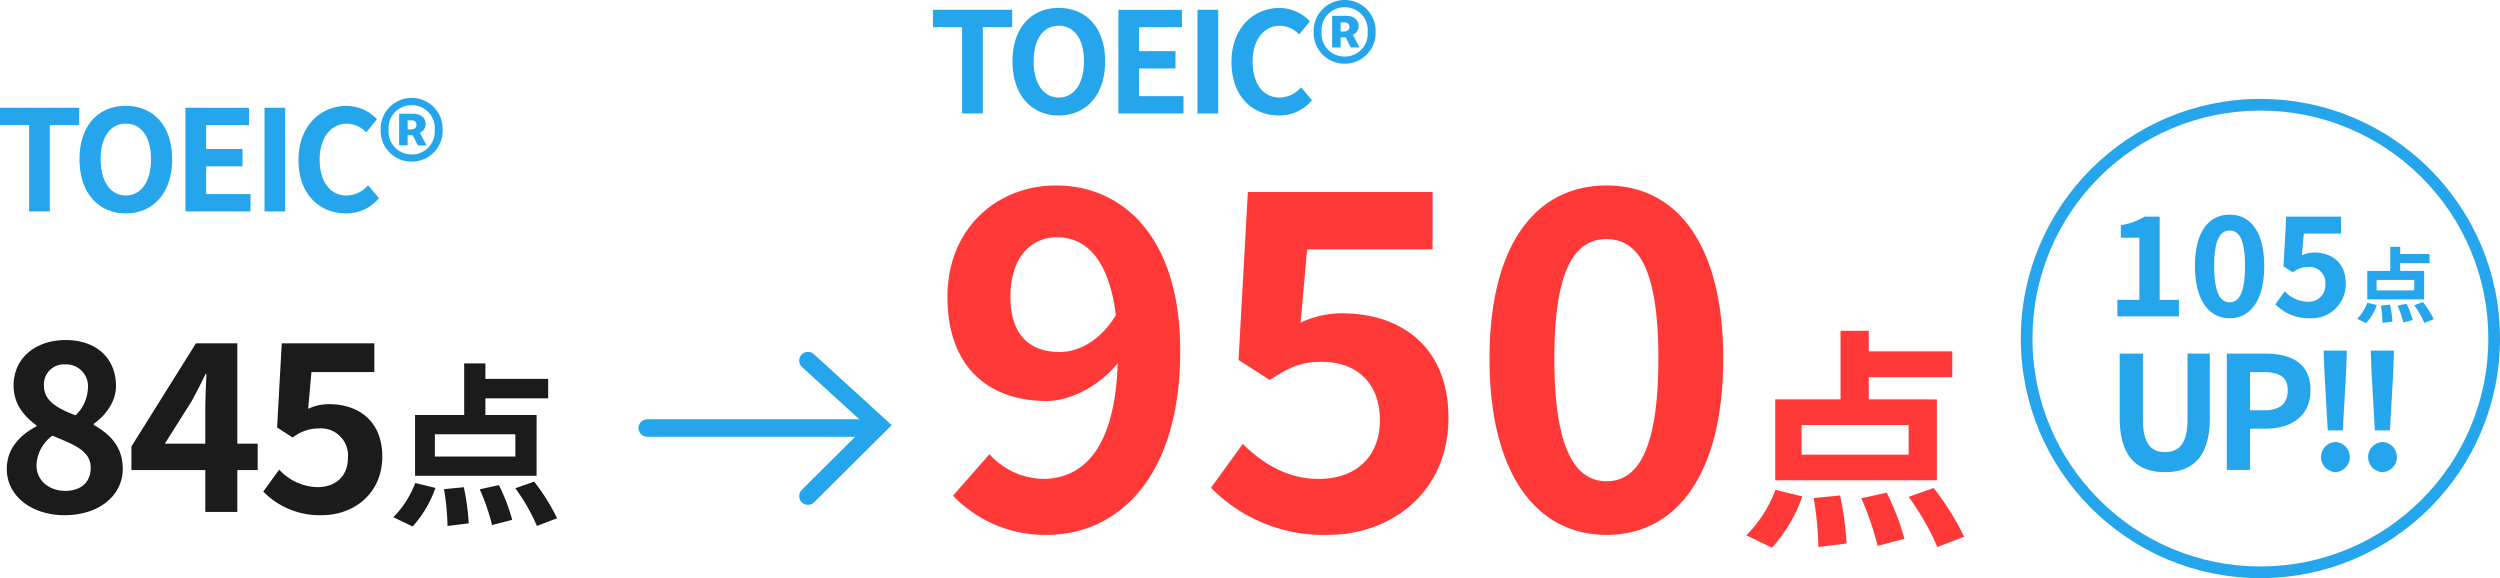
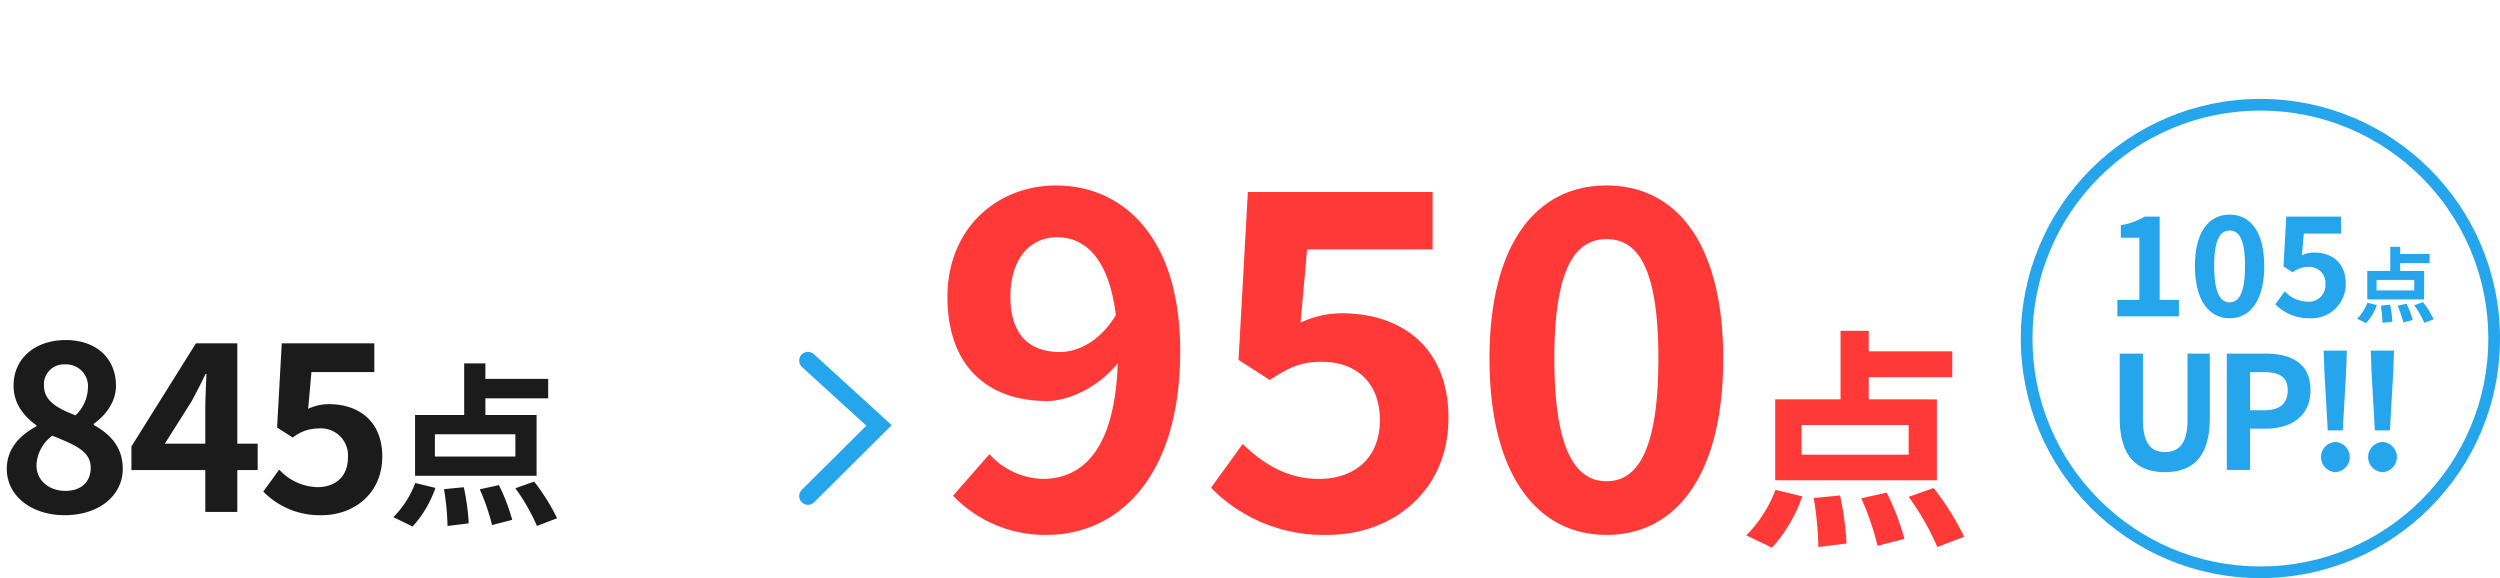
<svg xmlns="http://www.w3.org/2000/svg" width="428.734" height="99.144" viewBox="0 0 428.734 99.144">
  <g id="グループ_99562" data-name="グループ 99562" transform="translate(-553.72 -11871.304)">
    <path id="パス_75896" data-name="パス 75896" d="M1.945,0H12.5V-2.823H9.2V-17.1H6.618a11.385,11.385,0,0,1-4.08,1.471v2.158H5.716v10.65H1.945ZM21.2.332c3.605,0,5.93-3.155,5.93-8.966,0-5.764-2.324-8.8-5.93-8.8s-5.954,3.012-5.954,8.8C15.251-2.823,17.6.332,21.2.332Zm0-2.728c-1.518,0-2.657-1.471-2.657-6.238,0-4.744,1.139-6.072,2.657-6.072s2.633,1.328,2.633,6.072C23.838-3.866,22.723-2.4,21.2-2.4ZM34.962.332a5.838,5.838,0,0,0,6.143-5.954c0-3.653-2.467-5.313-5.408-5.313a4.911,4.911,0,0,0-2.111.474l.332-3.724H40.3V-17.1H30.906l-.474,8.539,1.589,1.02a4.2,4.2,0,0,1,2.633-.925A2.741,2.741,0,0,1,37.619-5.5a2.834,2.834,0,0,1-3.107,2.989,5.456,5.456,0,0,1-3.866-1.779l-1.613,2.23A8,8,0,0,0,34.962.332ZM52.853-4.447H46.395V-6.234h6.459Zm1.7-3.335H50.447V-9.118h5.037V-10.68H50.447v-1.238h-1.7v4.137H44.8V-2.9h9.751ZM44.608,1.168a8.986,8.986,0,0,0,1.829-3.1l-1.618-.394A7.749,7.749,0,0,1,43.06.422Zm2.519-3a20.142,20.142,0,0,1,.281,2.955l1.7-.211a18.851,18.851,0,0,0-.394-2.9ZM50-1.815a17.436,17.436,0,0,1,.985,2.871L52.6.633a15.273,15.273,0,0,0-1.069-2.786ZM52.853-1.9a15.56,15.56,0,0,1,1.731,3.025L56.2.507a16.444,16.444,0,0,0-1.843-2.941ZM10.1,26.724c4.874,0,7.7-2.719,7.7-9.343V6.4H13.974V17.731c0,4.147-1.508,5.547-3.877,5.547-2.316,0-3.77-1.4-3.77-5.547V6.4H2.343V17.381C2.343,24,5.25,26.724,10.1,26.724Zm10.609-.377h3.985V19.266h2.666c4.281,0,7.7-2.046,7.7-6.6,0-4.712-3.393-6.274-7.808-6.274H20.706Zm3.985-10.232V9.572h2.262c2.746,0,4.2.781,4.2,3.1,0,2.289-1.319,3.446-4.066,3.446Zm13.328,3.446H40.6l.565-9.936L41.3,5.884H37.319l.135,3.743Zm1.292,7.162a2.587,2.587,0,0,0,0-5.17,2.589,2.589,0,0,0,0,5.17ZM46.1,19.562h2.585l.565-9.936.135-3.743H45.4l.135,3.743Zm1.292,7.162a2.587,2.587,0,0,0,0-5.17,2.589,2.589,0,0,0,0,5.17Z" transform="translate(914.892 11925.549)" fill="#24a5ec" />
    <g id="楕円形_692_のコピー_2" data-name="楕円形 692 のコピー 2" transform="translate(900.274 11888.268)" fill="none">
      <path d="M41.09,0A41.09,41.09,0,1,1,0,41.09,41.09,41.09,0,0,1,41.09,0Z" stroke="none" />
      <path d="M 41.09 2 C 35.812 2 30.693 3.033 25.875 5.071 C 21.22 7.04 17.04 9.859 13.449 13.449 C 9.859 17.04 7.04 21.22 5.071 25.875 C 3.033 30.693 2 35.812 2 41.09 C 2 46.368 3.033 51.487 5.071 56.305 C 7.04 60.96 9.859 65.14 13.449 68.731 C 17.04 72.321 21.22 75.14 25.875 77.109 C 30.693 79.147 35.812 80.18 41.09 80.18 C 46.368 80.18 51.487 79.147 56.305 77.109 C 60.96 75.14 65.14 72.321 68.731 68.731 C 72.321 65.14 75.14 60.96 77.109 56.305 C 79.147 51.487 80.18 46.368 80.18 41.09 C 80.18 35.812 79.147 30.693 77.109 25.875 C 75.14 21.22 72.321 17.04 68.731 13.449 C 65.14 9.859 60.96 7.04 56.305 5.071 C 51.487 3.033 46.368 2 41.09 2 M 41.09 0 C 63.783 0 82.18 18.397 82.18 41.09 C 82.18 63.783 63.783 82.18 41.09 82.18 C 18.397 82.18 0 63.783 0 41.09 C 0 18.397 18.397 0 41.09 0 Z" stroke="none" fill="#24a5ec" />
    </g>
    <path id="パス_75897" data-name="パス 75897" d="M14-39.68c0-6.88,3.6-10.24,8-10.24,4.88,0,8.88,3.68,10.08,13.36-2.72,4.48-6.48,6.32-9.6,6.32C17.28-30.24,14-33.2,14-39.68Zm6.24,40.8c11.92,0,22.88-9.52,22.88-31.52,0-19.84-10.08-28.4-21.28-28.4C11.68-58.8,3.2-51.44,3.2-39.68c0,12.08,7.12,17.84,17.04,17.84,3.84,0,8.88-2.4,12.16-6.48C31.92-13.44,26.32-8.48,19.52-8.48a12.775,12.775,0,0,1-9.12-4.24L4.16-5.6A21.816,21.816,0,0,0,20.24,1.12Zm48.16,0c10.96,0,20.72-7.36,20.72-20.08,0-12.32-8.32-17.92-18.24-17.92a16.565,16.565,0,0,0-7.12,1.6l1.12-12.56H86.4v-9.84H54.72l-1.6,28.8,5.36,3.44c3.44-2.24,5.36-3.12,8.88-3.12,6,0,10,3.6,10,10,0,6.48-4.32,10.08-10.48,10.08-5.52,0-9.68-2.72-13.04-6L48.4-6.96A26.982,26.982,0,0,0,68.4,1.12Zm47.84,0c12.16,0,20-10.64,20-30.24,0-19.44-7.84-29.68-20-29.68S96.16-48.64,96.16-29.12C96.16-9.52,104.08,1.12,116.24,1.12Zm0-9.2c-5.12,0-8.96-4.96-8.96-21.04,0-16,3.84-20.48,8.96-20.48s8.88,4.48,8.88,20.48C125.12-13.04,121.36-8.08,116.24-8.08Zm51.8-4.56H149.68v-5.08h18.36Zm4.84-9.48H161.2v-3.8h14.32v-4.44H161.2v-3.52h-4.84v11.76h-11.2V-8.24h27.72ZM144.6,3.32a25.543,25.543,0,0,0,5.2-8.8L145.2-6.6a22.028,22.028,0,0,1-5,7.8Zm7.16-8.52a57.257,57.257,0,0,1,.8,8.4l4.84-.6a53.587,53.587,0,0,0-1.12-8.24Zm8.16.04A49.567,49.567,0,0,1,162.72,3l4.6-1.2a43.415,43.415,0,0,0-3.04-7.92Zm8.12-.24a44.232,44.232,0,0,1,4.92,8.6l4.6-1.76a46.745,46.745,0,0,0-5.24-8.36Z" transform="translate(713 11961.912)" fill="#ff3838" />
-     <path id="シェイプ_692_のコピー_2" data-name="シェイプ 692 のコピー 2" d="M0,0H36.07" transform="translate(664.715 11944.709)" fill="none" stroke="#24a5ec" stroke-linecap="round" stroke-width="3" />
    <path id="シェイプ_693_のコピー_2" data-name="シェイプ 693 のコピー 2" d="M1260.63,9172.024l12.191,11.117-12.191,12.118" transform="translate(-568.355 2761.119)" fill="none" stroke="#24a5ec" stroke-linecap="round" stroke-width="3" />
    <path id="パス_75898" data-name="パス 75898" d="M11.789.561c6.015,0,9.984-3.448,9.984-7.939,0-3.889-2.286-6.015-4.972-7.538v-.2c1.885-1.323,3.809-3.649,3.809-6.5,0-4.731-3.368-7.859-8.621-7.859-5.132,0-8.942,3.047-8.942,7.819,0,3.047,1.684,5.173,3.93,6.816v.16c-2.727,1.443-5.092,3.729-5.092,7.3C1.885-2.727,6.135.561,11.789.561ZM13.673-16.56c-3.087-1.2-5.413-2.446-5.413-5.092A3.418,3.418,0,0,1,11.869-25.3a3.748,3.748,0,0,1,3.93,4.09A6.816,6.816,0,0,1,13.673-16.56ZM11.949-3.609c-2.767,0-4.972-1.724-4.972-4.411A6.582,6.582,0,0,1,9.7-13.072c3.809,1.564,6.576,2.606,6.576,5.493C16.279-5.012,14.475-3.609,11.949-3.609Zm17.041-8.1,4.611-7.3c.842-1.6,1.644-3.087,2.366-4.651h.16c-.08,1.724-.2,4.451-.2,6.175v5.774ZM35.927,0H41.42V-7.177h3.488v-4.531H41.42v-17.2h-7.1L23.256-11.227v4.05H35.927ZM55.9.561C61.388.561,66.28-3.128,66.28-9.5c0-6.175-4.17-8.982-9.142-8.982a8.3,8.3,0,0,0-3.569.8l.561-6.3H64.917V-28.91H49.039l-.8,14.435,2.686,1.724a7.1,7.1,0,0,1,4.451-1.564A4.634,4.634,0,0,1,60.386-9.3c0,3.248-2.165,5.052-5.253,5.052A9.223,9.223,0,0,1,48.6-7.258L45.871-3.488A13.524,13.524,0,0,0,55.9.561ZM89.105-9.5H75.3v-3.819h13.8Zm3.639-7.127H83.963v-2.857H94.729v-3.338H83.963v-2.646H80.324v8.841H71.9V-6.195h20.84ZM71.483,2.5A19.2,19.2,0,0,0,75.392-4.12l-3.458-.842A16.561,16.561,0,0,1,68.175.9Zm5.383-6.405a43.046,43.046,0,0,1,.6,6.315l3.639-.451a40.288,40.288,0,0,0-.842-6.195ZM83-3.879a37.265,37.265,0,0,1,2.105,6.135l3.458-.9A32.641,32.641,0,0,0,86.279-4.6Zm6.1-.18a33.255,33.255,0,0,1,3.7,6.466l3.458-1.323A35.144,35.144,0,0,0,92.323-5.2Z" transform="translate(553 11959.096)" fill="#1b1b1b" />
-     <path id="パス_75899" data-name="パス 75899" d="M5.712,0H9.264V-14.808H14.3v-2.976H.72v2.976H5.712ZM22.3.336c4.7,0,7.944-3.528,7.944-9.288S27-18.1,22.3-18.1s-7.944,3.36-7.944,9.144C14.352-3.192,17.592.336,22.3.336Zm0-3.072c-2.64,0-4.32-2.424-4.32-6.216,0-3.816,1.68-6.1,4.32-6.1s4.32,2.28,4.32,6.1C26.616-5.16,24.936-2.736,22.3-2.736ZM32.52,0H43.68V-2.976H36.072V-7.728h6.24V-10.7h-6.24v-4.1h7.344v-2.976H32.52ZM46.08,0h3.552V-17.784H46.08ZM60.048.336A7.188,7.188,0,0,0,65.712-2.28L63.84-4.488a4.9,4.9,0,0,1-3.672,1.752c-2.808,0-4.632-2.328-4.632-6.192,0-3.816,2.016-6.12,4.7-6.12a4.679,4.679,0,0,1,3.288,1.488l1.848-2.256a7.245,7.245,0,0,0-5.208-2.28c-4.488,0-8.256,3.432-8.256,9.288C51.912-2.88,55.56.336,60.048.336Zm11.28-8.88a5.265,5.265,0,0,0,5.3-5.448,5.286,5.286,0,0,0-5.3-5.472A5.305,5.305,0,0,0,66-13.992,5.285,5.285,0,0,0,71.328-8.544Zm0-1.224a3.905,3.905,0,0,1-3.96-4.224,3.905,3.905,0,0,1,3.96-4.224,3.9,3.9,0,0,1,3.936,4.224A3.9,3.9,0,0,1,71.328-9.768Zm-2.16-1.56h1.464v-1.728H71.5l.864,1.728h1.512l-1.152-2.16a1.586,1.586,0,0,0,.984-1.488c0-1.224-.984-1.776-2.184-1.776H69.168Zm1.464-2.736v-1.56h.6c.648,0,.912.312.912.768s-.312.792-.936.792Z" transform="translate(553 11907.561)" fill="#24a5ec" />
-     <path id="パス_75900" data-name="パス 75900" d="M5.712,0H9.264V-14.808H14.3v-2.976H.72v2.976H5.712ZM22.3.336c4.7,0,7.944-3.528,7.944-9.288S27-18.1,22.3-18.1s-7.944,3.36-7.944,9.144C14.352-3.192,17.592.336,22.3.336Zm0-3.072c-2.64,0-4.32-2.424-4.32-6.216,0-3.816,1.68-6.1,4.32-6.1s4.32,2.28,4.32,6.1C26.616-5.16,24.936-2.736,22.3-2.736ZM32.52,0H43.68V-2.976H36.072V-7.728h6.24V-10.7h-6.24v-4.1h7.344v-2.976H32.52ZM46.08,0h3.552V-17.784H46.08ZM60.048.336A7.188,7.188,0,0,0,65.712-2.28L63.84-4.488a4.9,4.9,0,0,1-3.672,1.752c-2.808,0-4.632-2.328-4.632-6.192,0-3.816,2.016-6.12,4.7-6.12a4.679,4.679,0,0,1,3.288,1.488l1.848-2.256a7.245,7.245,0,0,0-5.208-2.28c-4.488,0-8.256,3.432-8.256,9.288C51.912-2.88,55.56.336,60.048.336Zm11.28-8.88a5.265,5.265,0,0,0,5.3-5.448,5.286,5.286,0,0,0-5.3-5.472A5.305,5.305,0,0,0,66-13.992,5.285,5.285,0,0,0,71.328-8.544Zm0-1.224a3.905,3.905,0,0,1-3.96-4.224,3.905,3.905,0,0,1,3.96-4.224,3.9,3.9,0,0,1,3.936,4.224A3.9,3.9,0,0,1,71.328-9.768Zm-2.16-1.56h1.464v-1.728H71.5l.864,1.728h1.512l-1.152-2.16a1.586,1.586,0,0,0,.984-1.488c0-1.224-.984-1.776-2.184-1.776H69.168Zm1.464-2.736v-1.56h.6c.648,0,.912.312.912.768s-.312.792-.936.792Z" transform="translate(713 11890.768)" fill="#24a5ec" />
  </g>
</svg>